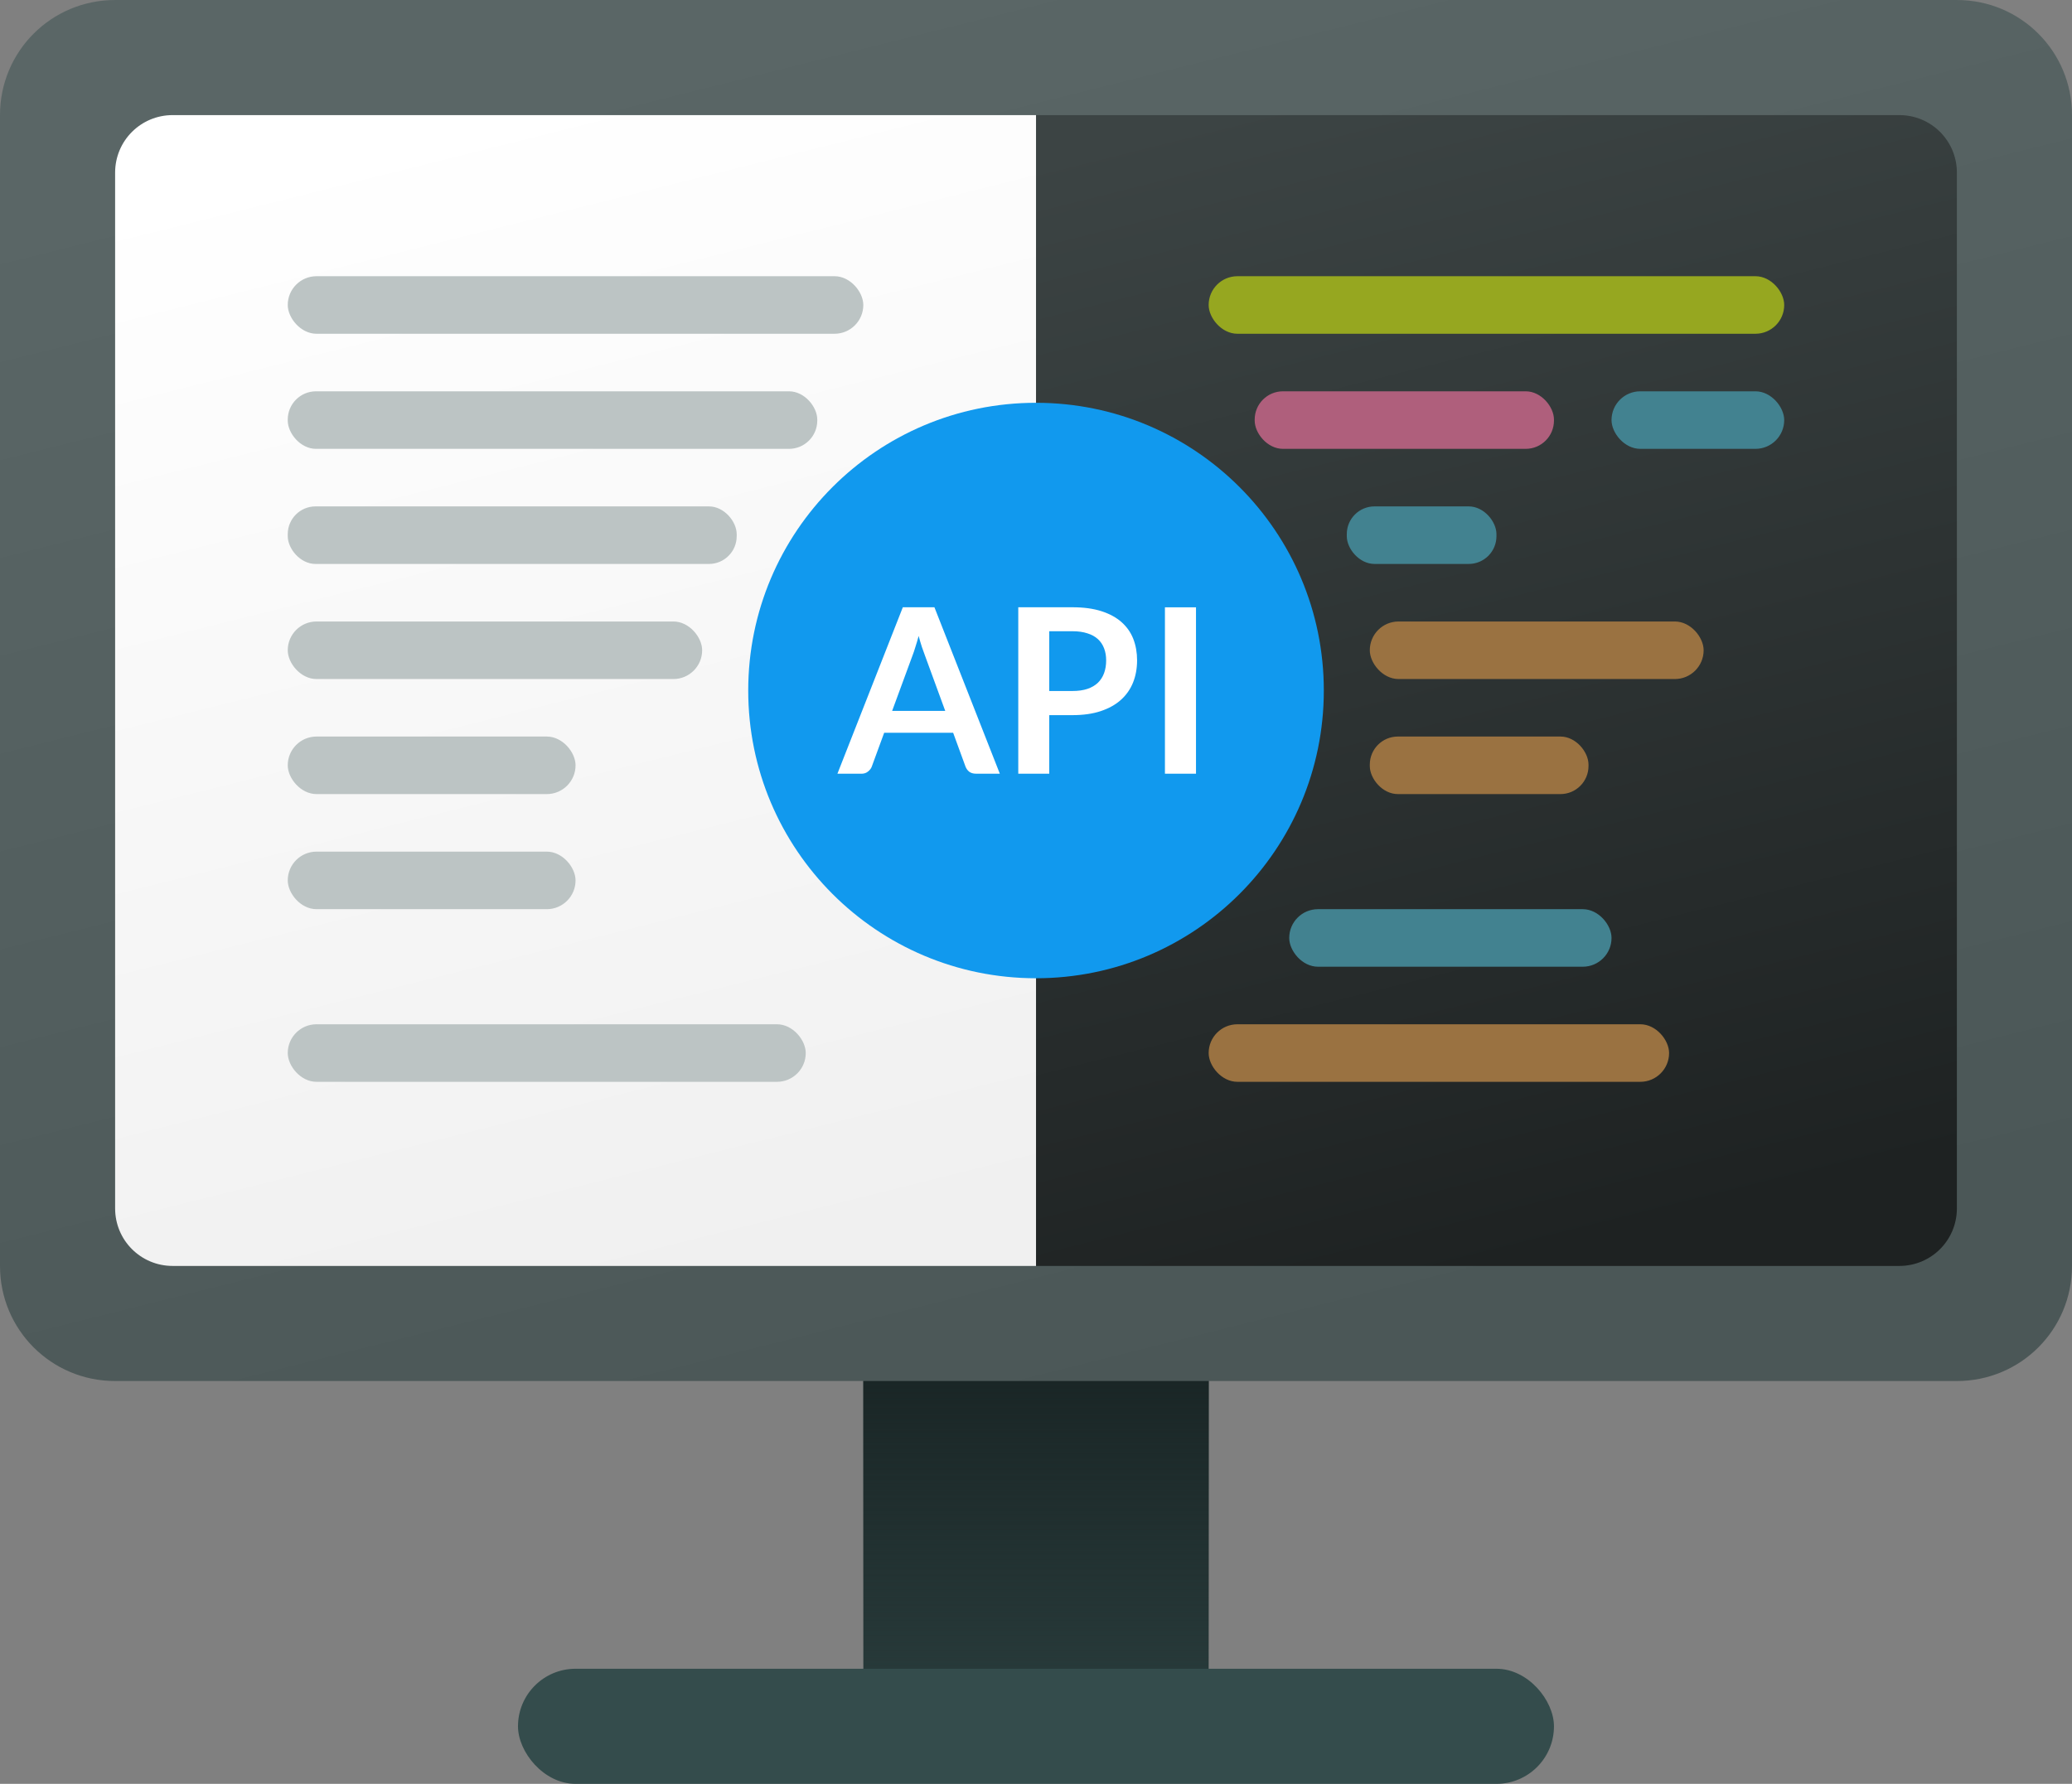
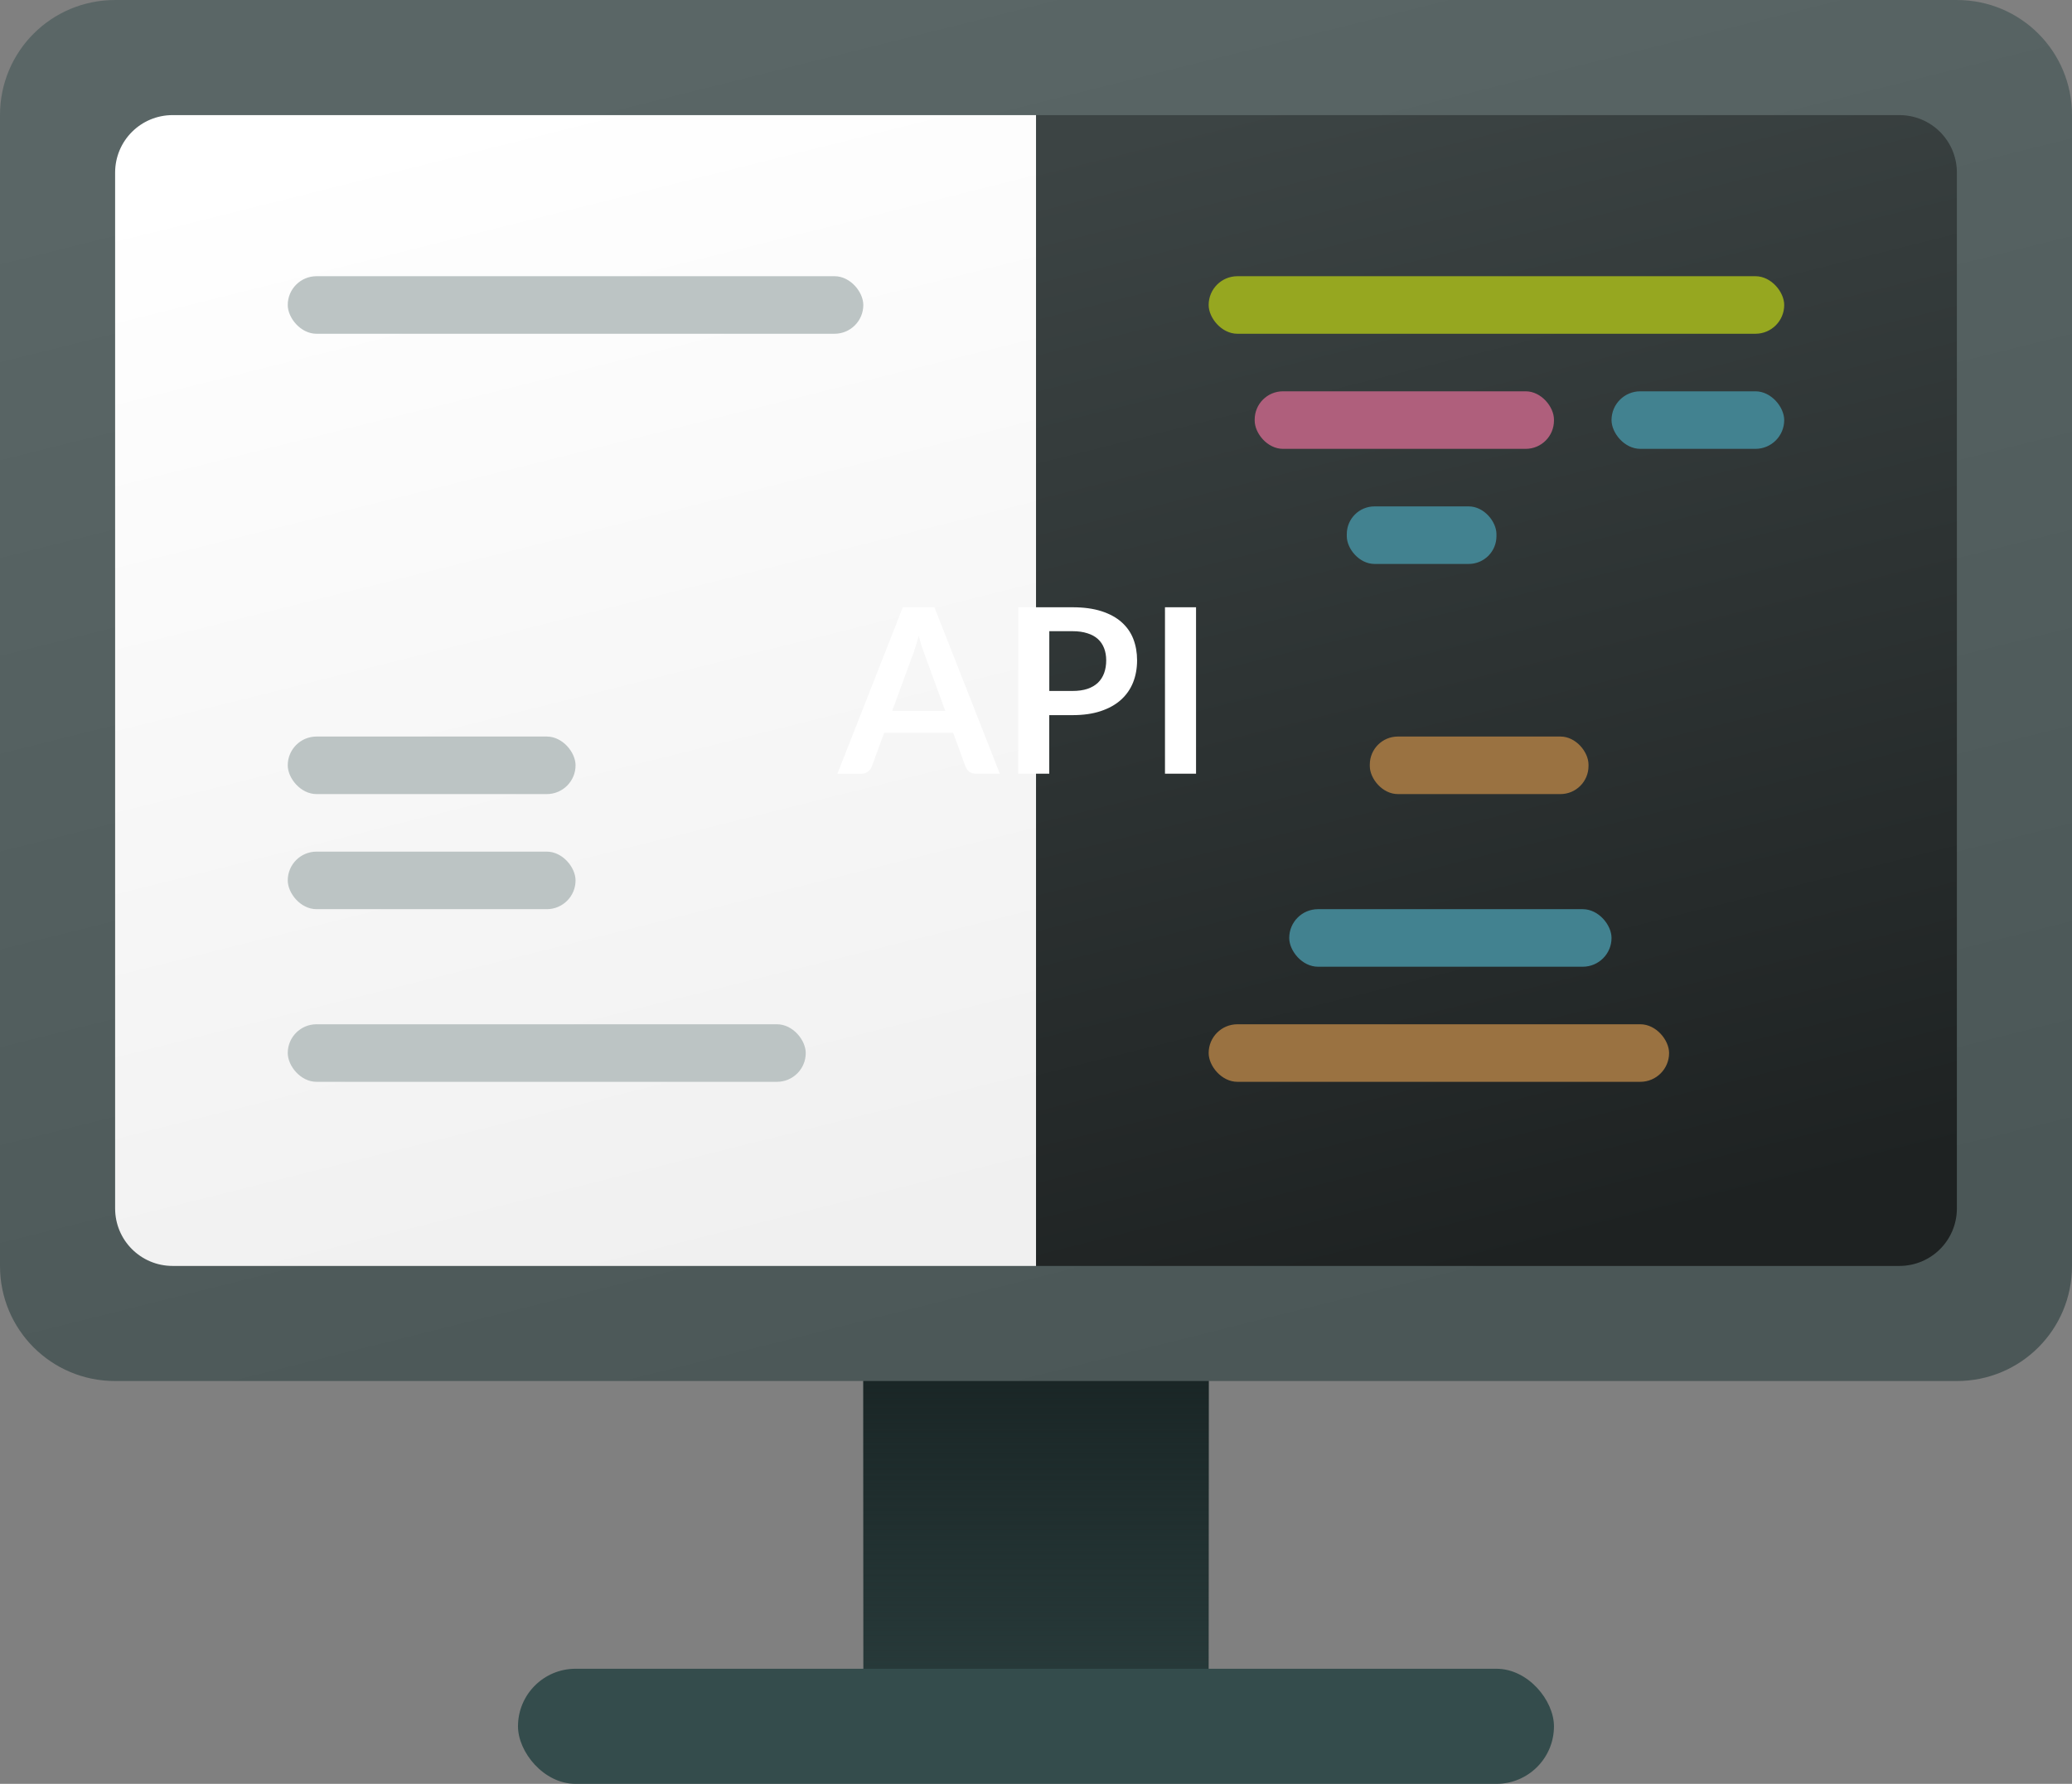
<svg xmlns="http://www.w3.org/2000/svg" xmlns:ns1="http://www.inkscape.org/namespaces/inkscape" xmlns:ns2="http://sodipodi.sourceforge.net/DTD/sodipodi-0.dtd" xmlns:xlink="http://www.w3.org/1999/xlink" width="180" height="155" viewBox="0 0 47.625 41.01" version="1.1" id="svg950" ns1:version="0.91 r13725" ns2:docname="icon-api.svg">
  <rect x="0" y="0" width="47.625" height="41.01" fill="#808080" stroke="none" />
  <defs id="defs944">
    <linearGradient id="linearGradient4214" ns1:collect="always">
      <stop id="stop4216" offset="0" style="stop-color:#5a6666;stop-opacity:1" />
      <stop id="stop4218" offset="1" style="stop-color:#4b5757;stop-opacity:1" />
    </linearGradient>
    <linearGradient ns1:collect="always" id="linearGradient1969">
      <stop style="stop-color:#1a2626;stop-opacity:1;" offset="0" id="stop1965" />
      <stop style="stop-color:#1a2626;stop-opacity:0;" offset="1" id="stop1967" />
    </linearGradient>
    <linearGradient ns1:collect="always" id="linearGradient1725">
      <stop style="stop-color:#ffffff;stop-opacity:1;" offset="0" id="stop1721" />
      <stop style="stop-color:#f0f0f0;stop-opacity:1" offset="1" id="stop1723" />
    </linearGradient>
    <linearGradient ns1:collect="always" id="linearGradient1717">
      <stop style="stop-color:#3c4444;stop-opacity:1" offset="0" id="stop1713" />
      <stop style="stop-color:#1e2222;stop-opacity:1" offset="1" id="stop1715" />
    </linearGradient>
    <linearGradient ns1:collect="always" id="linearGradient1709">
      <stop style="stop-color:#5a6666;stop-opacity:1" offset="0" id="stop1705" />
      <stop style="stop-color:#273939;stop-opacity:1" offset="1" id="stop1707" />
    </linearGradient>
    <linearGradient ns1:collect="always" xlink:href="#linearGradient1709" id="linearGradient1711" x1="101.865" y1="232.177" x2="109.802" y2="263.927" gradientUnits="userSpaceOnUse" gradientTransform="matrix(3.78,0,0,3.78,-310,-877.52)" />
    <linearGradient ns1:collect="always" xlink:href="#linearGradient1717" id="linearGradient1719" x1="109.802" y1="234.823" x2="116.417" y2="261.281" gradientUnits="userSpaceOnUse" />
    <linearGradient ns1:collect="always" xlink:href="#linearGradient1725" id="linearGradient1727" x1="92.604" y1="234.823" x2="99.219" y2="261.281" gradientUnits="userSpaceOnUse" />
    <linearGradient ns1:collect="always" xlink:href="#linearGradient4214" id="linearGradient1789" gradientUnits="userSpaceOnUse" gradientTransform="translate(-1.2290209e-6,-4.366601e-6)" x1="101.865" y1="232.177" x2="109.802" y2="263.927" />
    <linearGradient ns1:collect="always" xlink:href="#linearGradient1969" id="linearGradient1971" x1="105.833" y1="263.927" x2="105.833" y2="270.542" gradientUnits="userSpaceOnUse" />
  </defs>
  <ns2:namedview id="base" pagecolor="#ffffff" bordercolor="#666666" borderopacity="1.0" ns1:pageopacity="0.0" ns1:pageshadow="2" ns1:zoom="2" ns1:cx="242.81874" ns1:cy="25.313981" ns1:document-units="px" ns1:current-layer="layer1" showgrid="true" units="px" fit-margin-top="0" fit-margin-left="0" fit-margin-right="0" fit-margin-bottom="0" ns1:measure-start="0,0" ns1:measure-end="0,0" ns1:window-width="1920" ns1:window-height="1137" ns1:window-x="-8" ns1:window-y="-8" ns1:window-maximized="1" showborder="false">
    <ns1:grid type="xygrid" id="grid1506" originx="-82.021" originy="-23.813" />
  </ns2:namedview>
  <g ns1:label="Layer 1" ns1:groupmode="layer" id="layer1" transform="translate(-82.021,-232.177)">
    <rect style="fill:#273939;fill-opacity:1;stroke:none;stroke-width:1.058;stroke-linecap:round;stroke-linejoin:round;stroke-miterlimit:4;stroke-dasharray:none;stroke-dashoffset:2.267;stroke-opacity:0.992;paint-order:normal" id="rect1530" width="7.937" height="9.26" x="101.865" y="262.604" ry="0" />
    <rect style="fill:#344c4c;fill-opacity:1;stroke:none;stroke-width:1.058;stroke-linecap:round;stroke-linejoin:round;stroke-miterlimit:4;stroke-dasharray:none;stroke-dashoffset:2.267;stroke-opacity:0.992;paint-order:normal" id="rect1532" width="23.812" height="2.646" x="93.927" y="270.542" ry="1.323" />
    <rect style="fill:url(#linearGradient1971);fill-opacity:1;stroke:none;stroke-width:1.058;stroke-linecap:round;stroke-linejoin:round;stroke-miterlimit:4;stroke-dasharray:none;stroke-dashoffset:2.267;stroke-opacity:0.992;paint-order:normal" id="rect1530-6" width="7.938" height="9.26" x="101.865" y="261.281" ry="0" />
    <rect style="fill:url(#linearGradient1719);fill-opacity:1;stroke:none;stroke-width:1.058;stroke-linecap:round;stroke-linejoin:round;stroke-miterlimit:4;stroke-dasharray:none;stroke-dashoffset:2.267;stroke-opacity:0.992;paint-order:normal" id="rect1528" width="22.49" height="29.104" x="105.833" y="233.5" ry="0" />
    <rect style="fill:url(#linearGradient1727);fill-opacity:1;stroke:none;stroke-width:1.058;stroke-linecap:round;stroke-linejoin:round;stroke-miterlimit:4;stroke-dasharray:none;stroke-dashoffset:2.267;stroke-opacity:0.992;paint-order:normal" id="rect1571" width="22.49" height="29.104" x="83.344" y="233.5" />
    <g id="g1684">
      <rect y="238.527" x="109.802" height="1.323" width="13.229" id="rect1599" style="fill:#96a720;fill-opacity:1;stroke:none;stroke-width:1.058;stroke-linecap:round;stroke-linejoin:round;stroke-miterlimit:4;stroke-dasharray:none;stroke-dashoffset:2.267;stroke-opacity:0.992;paint-order:normal" ry="0.661" />
      <rect y="241.173" x="110.86" height="1.323" width="6.879" id="rect1601" style="fill:#af5f7c;fill-opacity:1;stroke:none;stroke-width:1.058;stroke-linecap:round;stroke-linejoin:round;stroke-miterlimit:4;stroke-dasharray:none;stroke-dashoffset:2.267;stroke-opacity:0.992;paint-order:normal" ry="0.65" />
      <rect y="241.173" x="119.062" height="1.323" width="3.969" id="rect1603" style="fill:#428290;fill-opacity:1;stroke:none;stroke-width:1.058;stroke-linecap:round;stroke-linejoin:round;stroke-miterlimit:4;stroke-dasharray:none;stroke-dashoffset:2.267;stroke-opacity:0.992;paint-order:normal" ry="0.661" />
      <rect y="255.725" x="109.802" height="1.323" width="10.583" id="rect1607" style="fill:#9a7241;fill-opacity:1;stroke:none;stroke-width:1.058;stroke-linecap:round;stroke-linejoin:round;stroke-miterlimit:4;stroke-dasharray:none;stroke-dashoffset:2.267;stroke-opacity:0.992;paint-order:normal" ry="0.661" />
      <rect y="253.079" x="111.654" height="1.323" width="7.408" id="rect1609" style="fill:#428290;fill-opacity:1;stroke:none;stroke-width:1.058;stroke-linecap:round;stroke-linejoin:round;stroke-miterlimit:4;stroke-dasharray:none;stroke-dashoffset:2.267;stroke-opacity:0.992;paint-order:normal" ry="0.661" />
      <rect y="249.11" x="113.506" height="1.323" width="5.027" id="rect1611" style="fill:#9a7241;fill-opacity:1;stroke:none;stroke-width:1.058;stroke-linecap:round;stroke-linejoin:round;stroke-miterlimit:4;stroke-dasharray:none;stroke-dashoffset:2.267;stroke-opacity:0.992;paint-order:normal" ry="0.645" />
-       <rect y="246.465" x="113.506" height="1.323" width="7.673" id="rect1613" style="fill:#9a7241;fill-opacity:1;stroke:none;stroke-width:1.058;stroke-linecap:round;stroke-linejoin:round;stroke-miterlimit:4;stroke-dasharray:none;stroke-dashoffset:2.267;stroke-opacity:0.992;paint-order:normal" ry="0.661" />
      <rect y="243.819" x="112.977" height="1.323" width="3.44" id="rect1615" style="fill:#428290;fill-opacity:1;stroke:none;stroke-width:1.058;stroke-linecap:round;stroke-linejoin:round;stroke-miterlimit:4;stroke-dasharray:none;stroke-dashoffset:2.267;stroke-opacity:0.992;paint-order:normal" ry="0.637" />
      <g id="g1798">
        <rect ry="0.661" y="238.527" x="88.635" height="1.323" width="13.229" id="rect1775" style="fill:#bcc4c4;fill-opacity:1;stroke:none;stroke-width:1;stroke-linecap:round;stroke-linejoin:round;stroke-miterlimit:4;stroke-dasharray:none;stroke-dashoffset:2.267;stroke-opacity:0.502;paint-order:normal" />
-         <rect ry="0.65" y="241.173" x="88.635" height="1.323" width="12.171" id="rect1777" style="fill:#bcc4c4;fill-opacity:1;stroke:none;stroke-width:1;stroke-linecap:round;stroke-linejoin:round;stroke-miterlimit:4;stroke-dasharray:none;stroke-dashoffset:2.267;stroke-opacity:0.502;paint-order:normal" />
-         <rect ry="0.638" y="243.819" x="88.635" height="1.323" width="10.319" id="rect1779" style="fill:#bcc4c4;fill-opacity:1;stroke:none;stroke-width:1;stroke-linecap:round;stroke-linejoin:round;stroke-miterlimit:4;stroke-dasharray:none;stroke-dashoffset:2.267;stroke-opacity:0.502;paint-order:normal" />
-         <rect ry="0.661" y="246.465" x="88.635" height="1.323" width="9.525" id="rect1781" style="fill:#bcc4c4;fill-opacity:1;stroke:none;stroke-width:1;stroke-linecap:round;stroke-linejoin:round;stroke-miterlimit:4;stroke-dasharray:none;stroke-dashoffset:2.267;stroke-opacity:0.502;paint-order:normal" />
        <rect ry="0.661" y="249.11" x="88.635" height="1.323" width="6.615" id="rect1783" style="fill:#bcc4c4;fill-opacity:1;stroke:none;stroke-width:1;stroke-linecap:round;stroke-linejoin:round;stroke-miterlimit:4;stroke-dasharray:none;stroke-dashoffset:2.267;stroke-opacity:0.502;paint-order:normal" />
        <rect ry="0.661" y="251.756" x="88.635" height="1.323" width="6.615" id="rect1785" style="fill:#bcc4c4;fill-opacity:1;stroke:none;stroke-width:1;stroke-linecap:round;stroke-linejoin:round;stroke-miterlimit:4;stroke-dasharray:none;stroke-dashoffset:2.267;stroke-opacity:0.502;paint-order:normal" />
        <rect ry="0.661" y="255.725" x="88.635" height="1.323" width="11.906" id="rect1787" style="fill:#bcc4c4;fill-opacity:1;stroke:none;stroke-width:1;stroke-linecap:round;stroke-linejoin:round;stroke-miterlimit:4;stroke-dasharray:none;stroke-dashoffset:2.267;stroke-opacity:0.502;paint-order:normal" />
      </g>
    </g>
    <path style="fill:url(#linearGradient1789);fill-opacity:1;stroke:none;stroke-width:1.058;stroke-linecap:round;stroke-linejoin:round;stroke-miterlimit:4;stroke-dasharray:none;stroke-dashoffset:2.267;stroke-opacity:0.992;paint-order:normal" d="m 84.667,232.177 c -1.466,0 -2.646,1.18 -2.646,2.646 v 26.458 c 0,1.466 1.18,2.646 2.646,2.646 h 42.333 c 1.466,0 2.646,-1.18 2.646,-2.646 v -26.458 c 0,-1.466 -1.18,-2.646 -2.646,-2.646 z m 1.323,2.646 h 39.687 c 0.733,0 1.323,0.59 1.323,1.323 v 23.812 c 0,0.733 -0.59,1.323 -1.323,1.323 H 85.99 c -0.733,0 -1.323,-0.59 -1.323,-1.323 v -23.812 c 0,-0.733 0.59,-1.323 1.323,-1.323 z" id="rect1508" ns1:connector-curvature="0" />
    <g id="g4210" transform="translate(0.728,22.49)">
-       <ellipse ry="6.615" rx="6.615" cy="225.562" cx="105.106" id="path4208" style="fill:#1199ee;fill-opacity:1;stroke:none;stroke-width:8;stroke-linecap:round;stroke-linejoin:round;stroke-miterlimit:4;stroke-dasharray:none;stroke-opacity:1" />
-       <path ns1:connector-curvature="0" id="path4179" d="m 102.044,223.649 -1.503,3.826 0.553,0 c 0.06,0 0.11,-0.017 0.151,-0.051 0.042,-0.034 0.071,-0.071 0.085,-0.111 l 0.286,-0.78 1.585,0 0.285,0.78 c 0.018,0.046 0.046,0.085 0.085,0.116 0.041,0.03 0.092,0.045 0.153,0.045 l 0.55,0 -1.503,-3.826 -0.728,0 z m 2.654,0 0,3.826 0.712,0 0,-1.347 0.534,0 c 0.249,0 0.466,-0.031 0.651,-0.093 0.185,-0.062 0.34,-0.148 0.463,-0.259 0.123,-0.111 0.216,-0.243 0.278,-0.397 0.062,-0.155 0.093,-0.326 0.093,-0.511 0,-0.178 -0.029,-0.342 -0.087,-0.492 -0.058,-0.15 -0.149,-0.278 -0.27,-0.386 -0.122,-0.108 -0.276,-0.192 -0.463,-0.252 -0.187,-0.06 -0.408,-0.09 -0.664,-0.09 l -1.246,0 z m 3.371,0 0,3.826 0.714,0 0,-3.826 -0.714,0 z m -2.659,0.55 0.534,0 c 0.131,0 0.245,0.016 0.342,0.048 0.097,0.03 0.177,0.074 0.241,0.132 0.064,0.058 0.111,0.129 0.143,0.212 0.032,0.083 0.048,0.175 0.048,0.278 0,0.108 -0.016,0.206 -0.048,0.294 -0.032,0.086 -0.079,0.16 -0.143,0.222 -0.064,0.06 -0.144,0.107 -0.241,0.14 -0.097,0.032 -0.211,0.048 -0.342,0.048 l -0.534,0 0,-1.373 z m -3.002,0.109 c 0.025,0.09 0.049,0.174 0.074,0.251 0.026,0.076 0.05,0.142 0.071,0.198 l 0.466,1.273 -1.22,0 0.466,-1.267 c 0.023,-0.058 0.046,-0.127 0.069,-0.204 0.025,-0.078 0.05,-0.161 0.074,-0.251 z" style="font-style:normal;font-variant:normal;font-weight:bold;font-stretch:normal;font-size:5.292px;line-height:125%;font-family:Lato;-inkscape-font-specification:'Lato Bold';letter-spacing:0px;word-spacing:0px;fill:#ffffff;fill-opacity:1;stroke:none;stroke-width:1px;stroke-linecap:butt;stroke-linejoin:miter;stroke-opacity:1" />
+       <path ns1:connector-curvature="0" id="path4179" d="m 102.044,223.649 -1.503,3.826 0.553,0 c 0.06,0 0.11,-0.017 0.151,-0.051 0.042,-0.034 0.071,-0.071 0.085,-0.111 l 0.286,-0.78 1.585,0 0.285,0.78 c 0.018,0.046 0.046,0.085 0.085,0.116 0.041,0.03 0.092,0.045 0.153,0.045 l 0.55,0 -1.503,-3.826 -0.728,0 z m 2.654,0 0,3.826 0.712,0 0,-1.347 0.534,0 c 0.249,0 0.466,-0.031 0.651,-0.093 0.185,-0.062 0.34,-0.148 0.463,-0.259 0.123,-0.111 0.216,-0.243 0.278,-0.397 0.062,-0.155 0.093,-0.326 0.093,-0.511 0,-0.178 -0.029,-0.342 -0.087,-0.492 -0.058,-0.15 -0.149,-0.278 -0.27,-0.386 -0.122,-0.108 -0.276,-0.192 -0.463,-0.252 -0.187,-0.06 -0.408,-0.09 -0.664,-0.09 l -1.246,0 m 3.371,0 0,3.826 0.714,0 0,-3.826 -0.714,0 z m -2.659,0.55 0.534,0 c 0.131,0 0.245,0.016 0.342,0.048 0.097,0.03 0.177,0.074 0.241,0.132 0.064,0.058 0.111,0.129 0.143,0.212 0.032,0.083 0.048,0.175 0.048,0.278 0,0.108 -0.016,0.206 -0.048,0.294 -0.032,0.086 -0.079,0.16 -0.143,0.222 -0.064,0.06 -0.144,0.107 -0.241,0.14 -0.097,0.032 -0.211,0.048 -0.342,0.048 l -0.534,0 0,-1.373 z m -3.002,0.109 c 0.025,0.09 0.049,0.174 0.074,0.251 0.026,0.076 0.05,0.142 0.071,0.198 l 0.466,1.273 -1.22,0 0.466,-1.267 c 0.023,-0.058 0.046,-0.127 0.069,-0.204 0.025,-0.078 0.05,-0.161 0.074,-0.251 z" style="font-style:normal;font-variant:normal;font-weight:bold;font-stretch:normal;font-size:5.292px;line-height:125%;font-family:Lato;-inkscape-font-specification:'Lato Bold';letter-spacing:0px;word-spacing:0px;fill:#ffffff;fill-opacity:1;stroke:none;stroke-width:1px;stroke-linecap:butt;stroke-linejoin:miter;stroke-opacity:1" />
    </g>
  </g>
</svg>